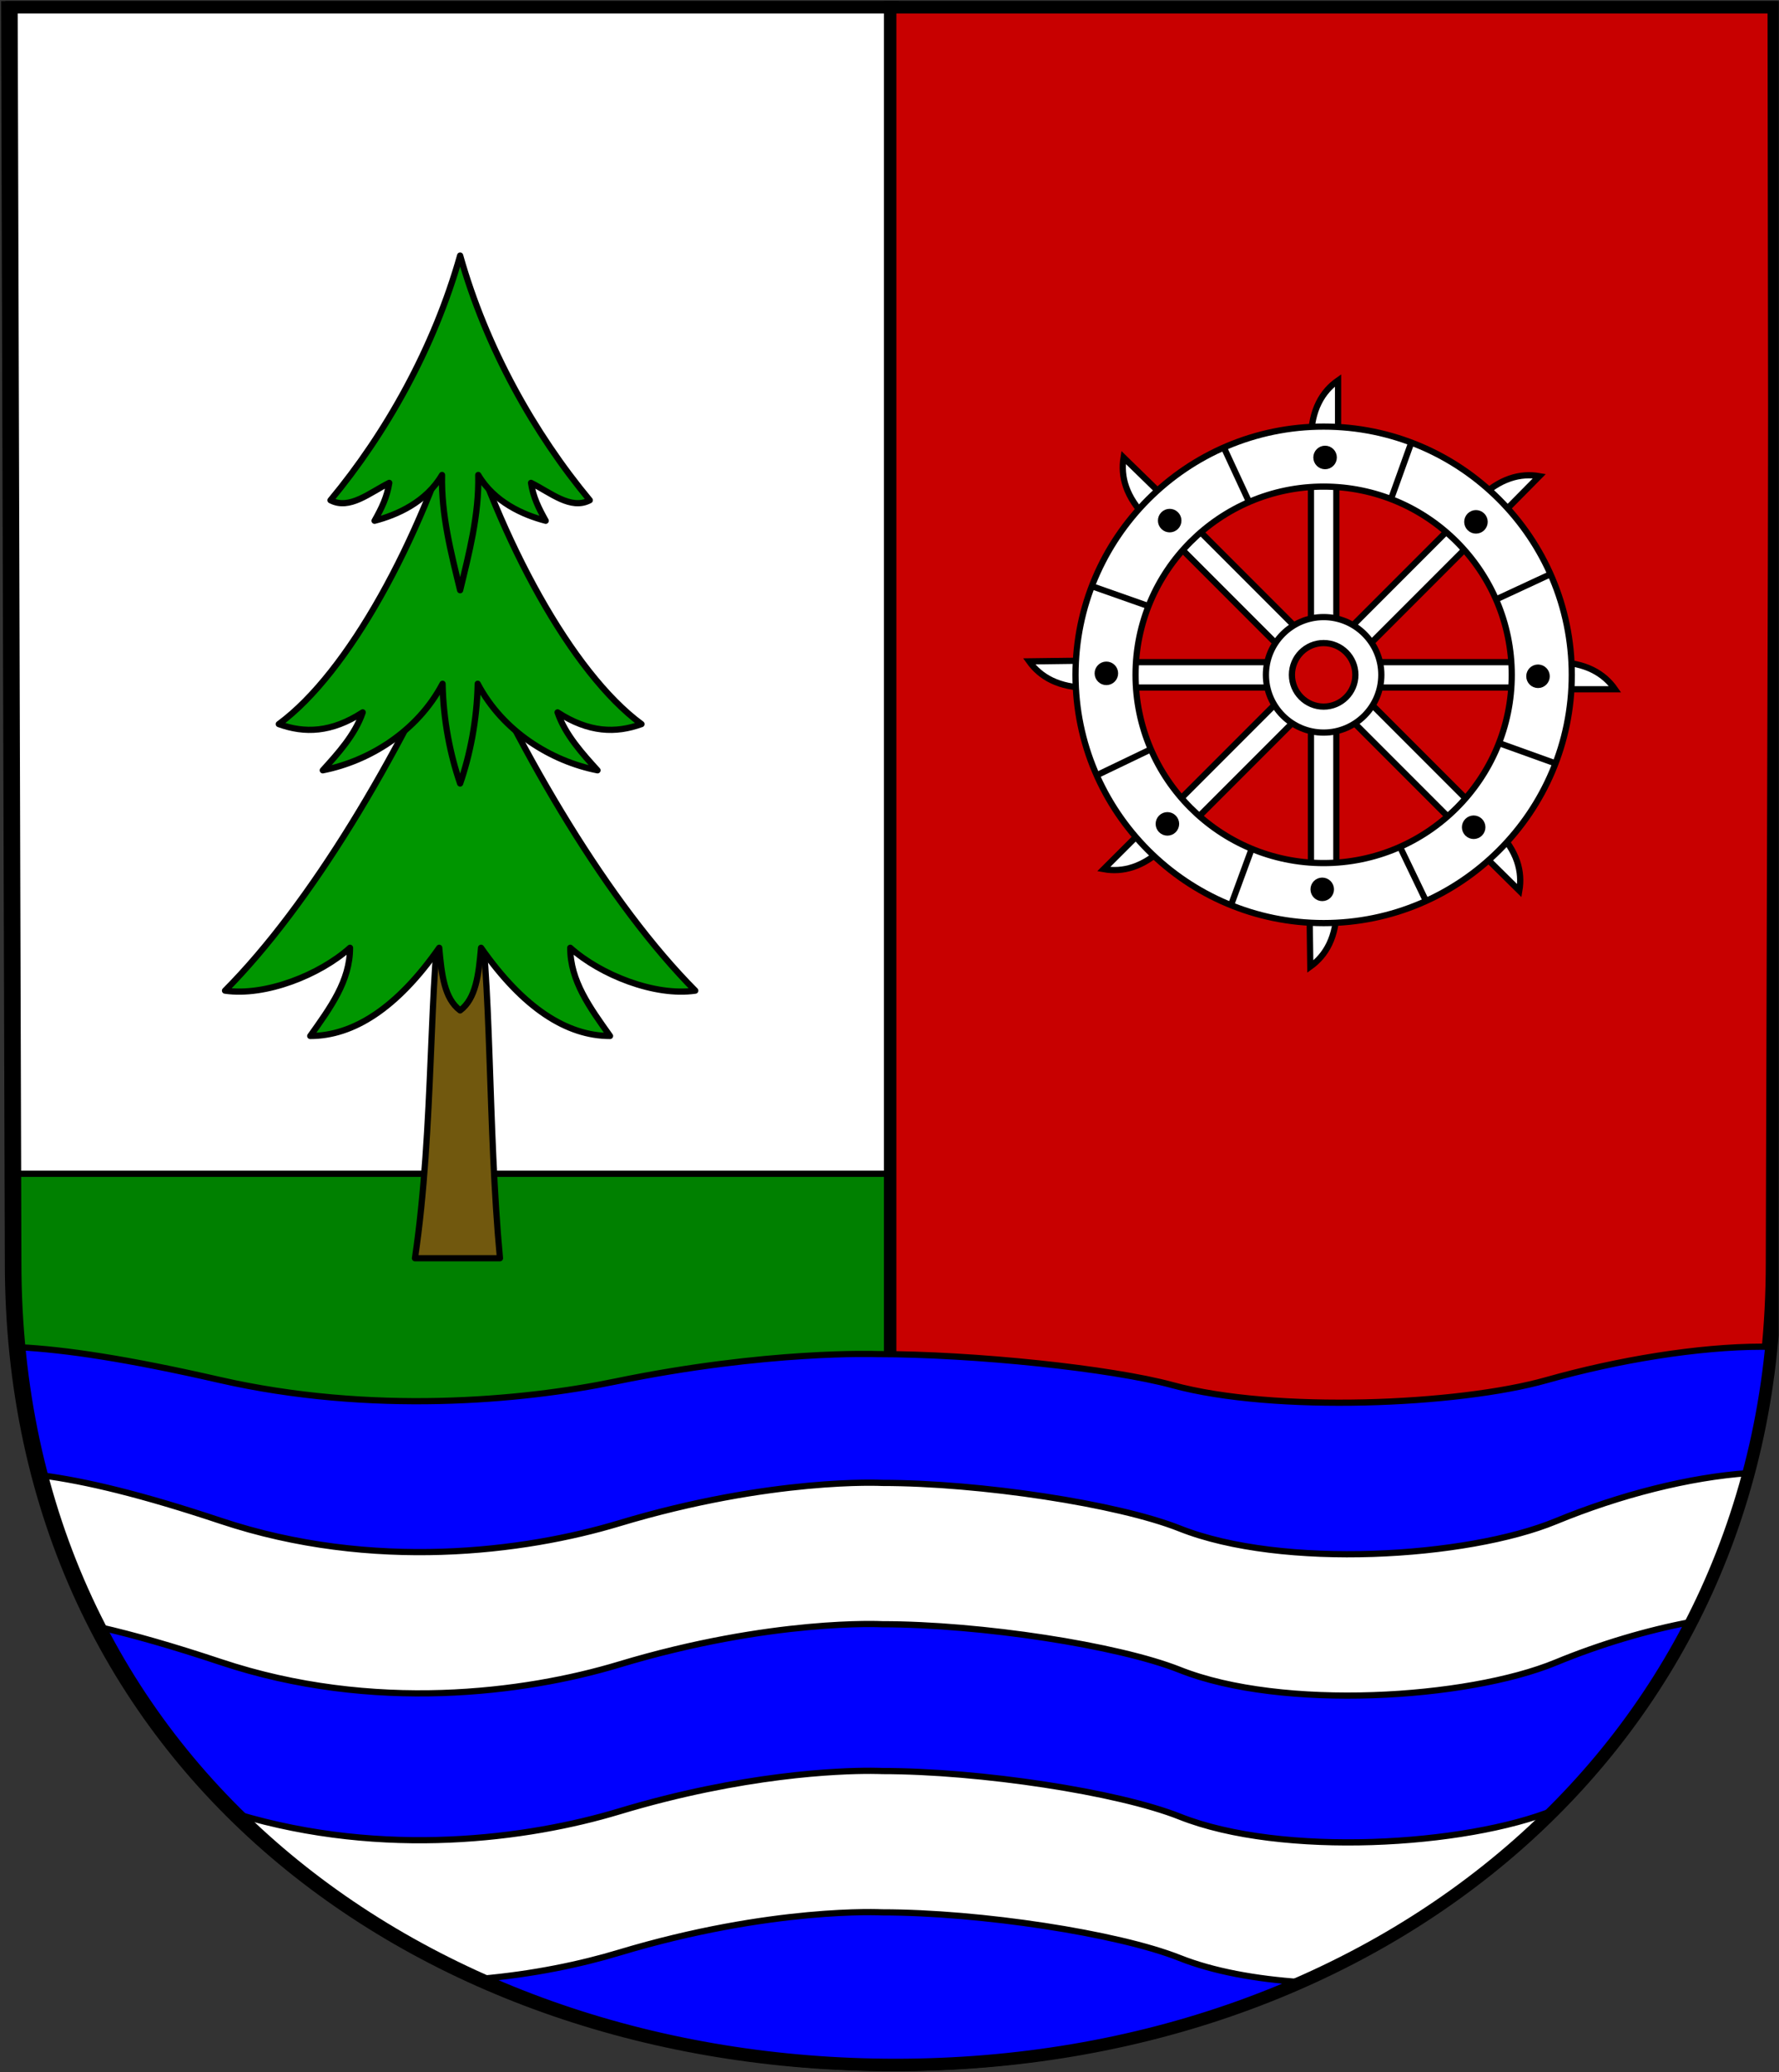
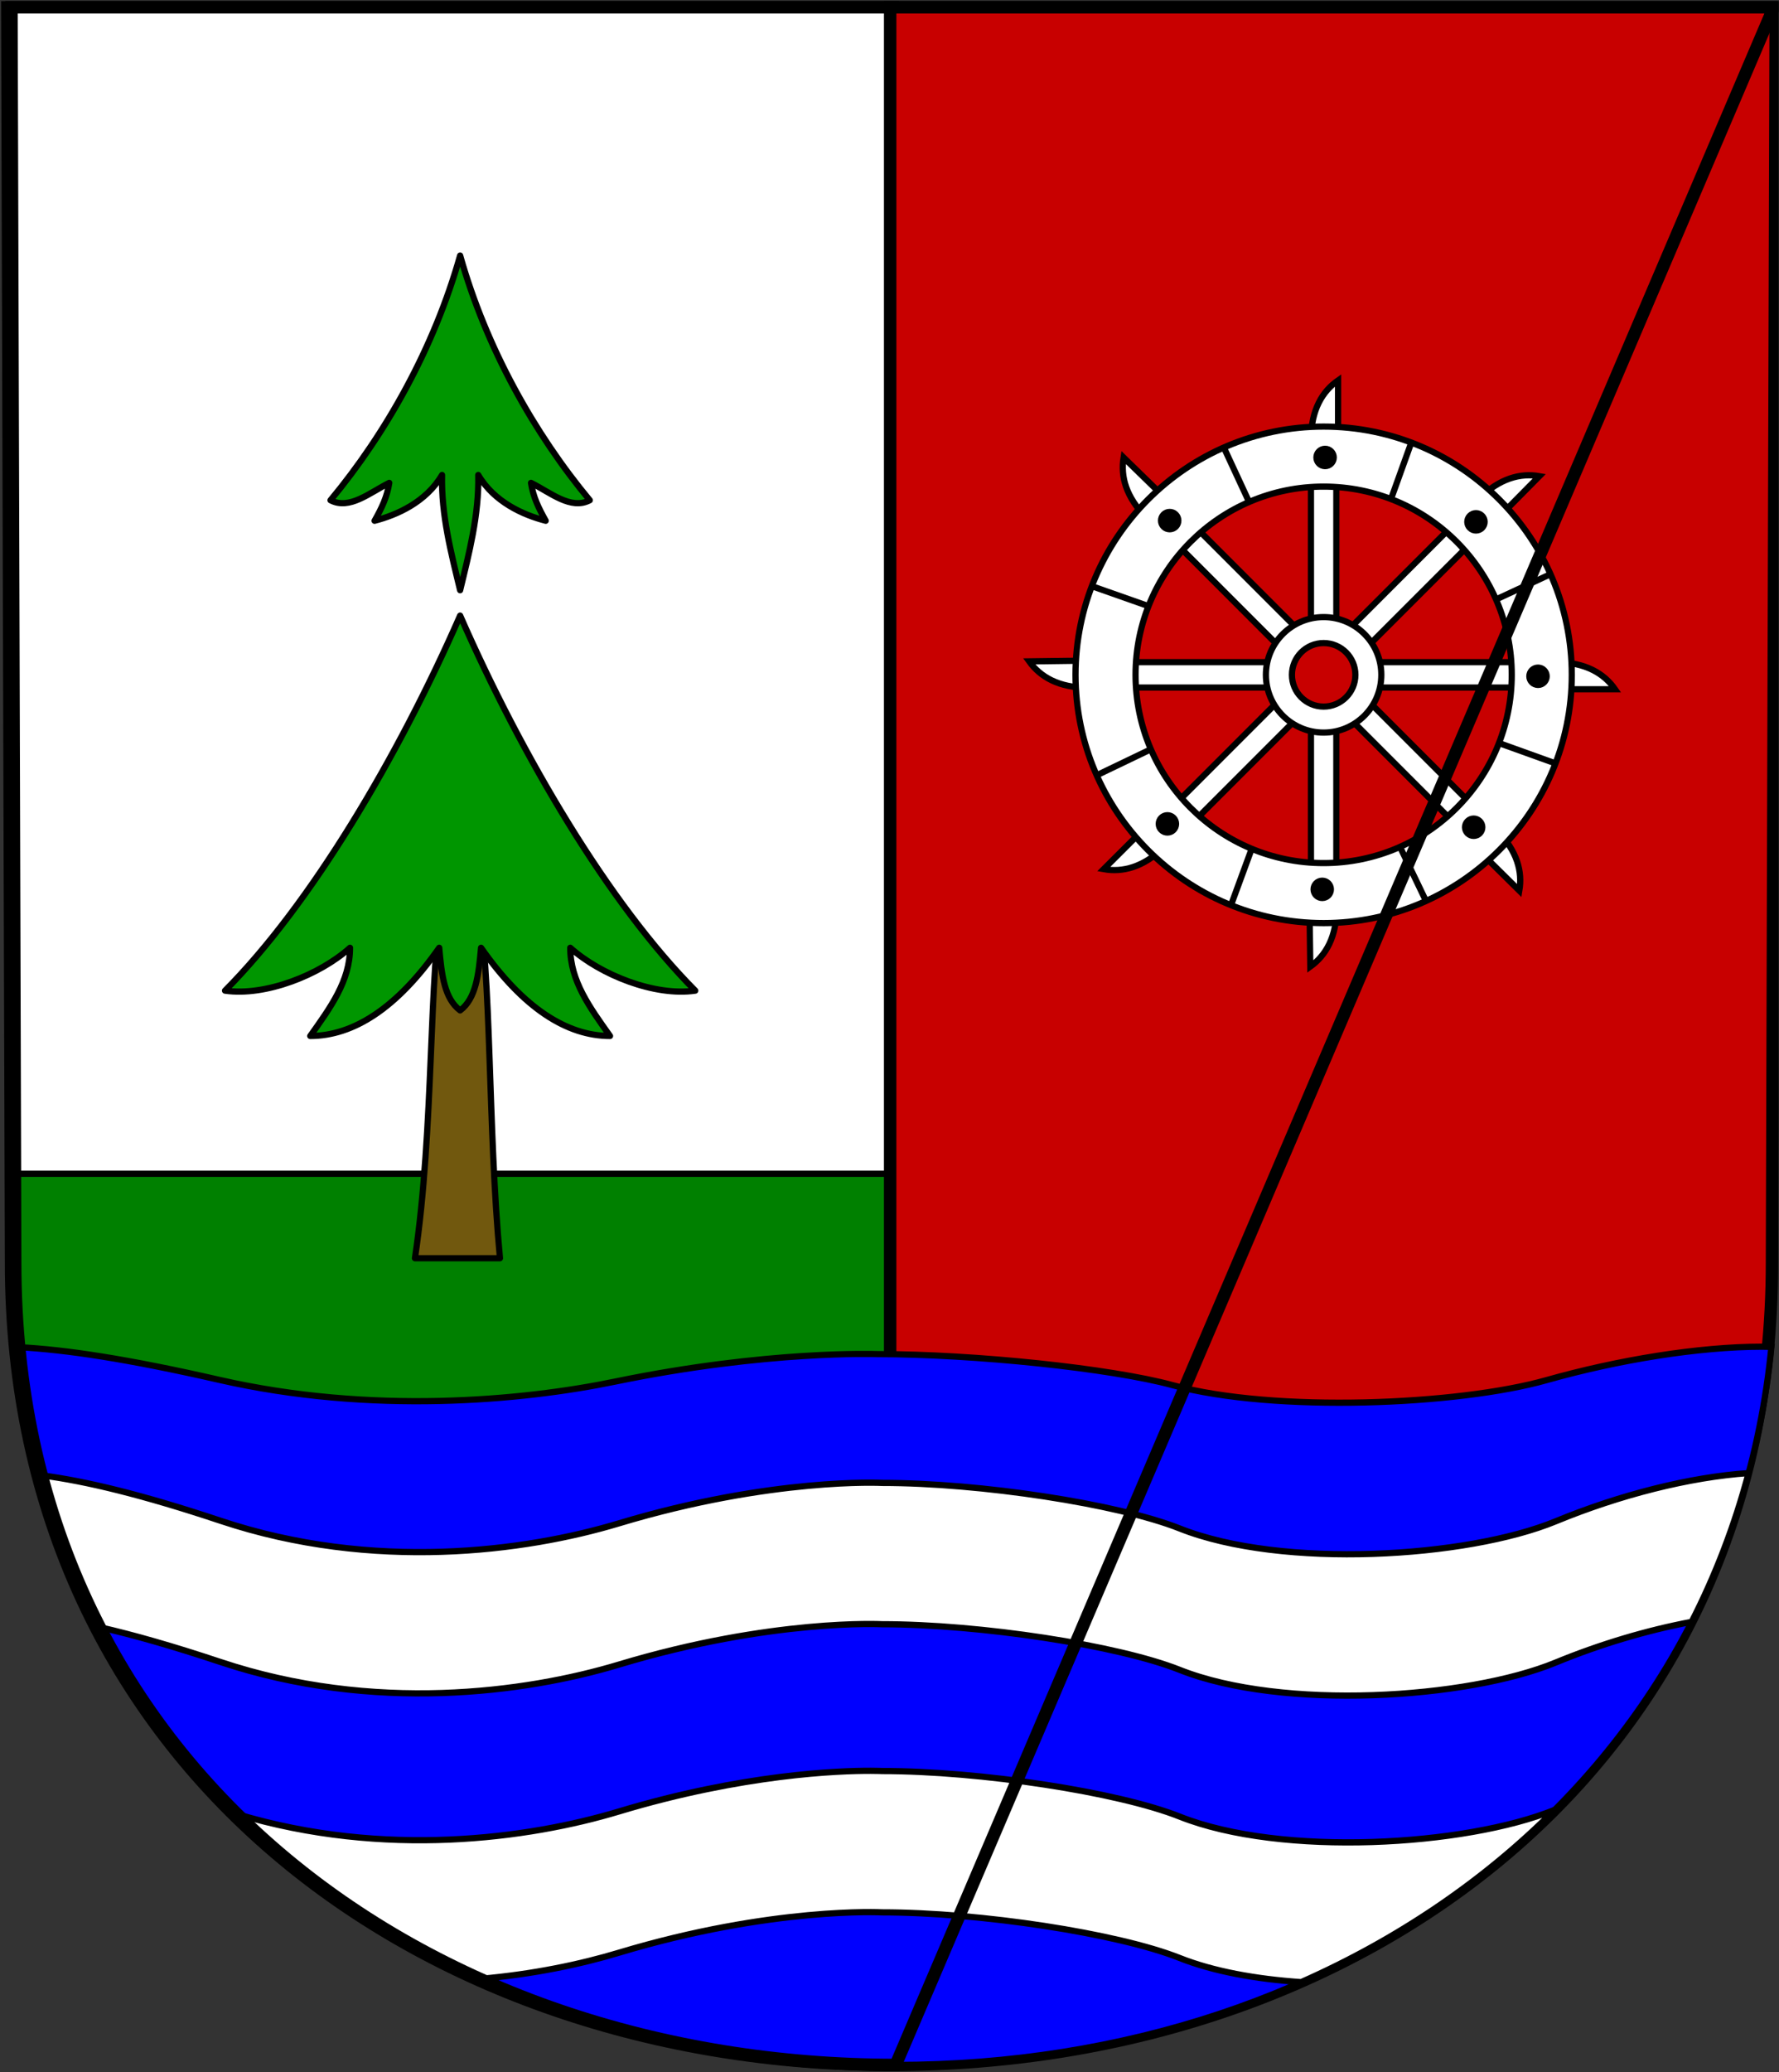
<svg xmlns="http://www.w3.org/2000/svg" width="859" height="1000" viewBox="0 0 859 1000" fill="none">
  <rect x="0" y="0" width="859" height="1000" fill="#333333" stroke="none" />
  <g clip-path="url(#clip0_907_10090)">
    <g clip-path="url(#clip1_907_10090)">
      <path d="M431.126 3.529H3.531L5.334 609.321C5.334 852.21 203.401 996.471 430.471 996.471C430.693 996.471 430.915 996.471 431.137 996.47L431.126 3.529Z" fill="white" stroke="black" stroke-width="6" />
      <path d="M5.219 566.416L5.329 609.319C5.329 852.207 203.393 996.476 430.463 996.476C430.685 996.476 430.903 996.476 431.124 996.476V566.416H5.219Z" fill="#008000" stroke="black" stroke-width="3" />
      <path d="M429.823 3.529H857.418L855.615 609.321C855.615 852.21 657.548 996.471 430.478 996.471C430.256 996.471 430.034 996.471 429.812 996.47L429.823 3.529Z" fill="#C80000" stroke="black" stroke-width="6" />
      <path fill-rule="evenodd" clip-rule="evenodd" d="M850.71 649.869C820.317 649.883 781.541 656.17 746.742 666.008C704.163 678.046 615.413 681.846 566.197 668.435C536.538 660.353 470.563 653.435 423.37 653.435C423.37 653.435 370.589 651.511 297.014 666.707C252.001 676.004 179.161 682.629 105.807 665.861C61.474 655.728 31.595 651.267 9.266 650.126C30.155 868.282 218.439 996.476 432.488 996.476C653.037 996.476 834.561 859.849 855.342 649.943C853.813 649.909 852.286 649.868 850.71 649.869Z" fill="#0000FF" stroke="black" stroke-width="3" />
      <path fill-rule="evenodd" clip-rule="evenodd" d="M844.312 710.86C815.818 712.782 782.018 721.416 751.263 734.094C708.431 751.752 619.124 757.259 569.615 737.587C539.779 725.732 473.416 715.602 425.943 715.602C425.943 715.602 372.827 712.834 298.815 735.124C253.534 748.761 180.295 758.469 106.504 733.874C68.695 721.272 41.334 714.706 20.184 711.963C27.017 738 36.442 762.455 48.161 785.233C64.39 788.936 83.494 794.364 106.504 802.033C180.295 826.628 253.534 816.92 298.815 803.283C372.827 780.994 425.943 783.799 425.943 783.799C473.416 783.799 539.779 793.965 569.615 805.82C619.124 825.492 708.431 819.912 751.263 802.254C772.573 793.469 795.351 786.67 816.813 782.659C828.323 760.171 837.567 736.186 844.312 710.86Z" fill="white" stroke="black" stroke-width="3" />
      <path d="M733.618 429.804L702.332 398.884L711.537 389.57L722.601 400.505C732.686 410.651 735.189 420.741 733.618 429.804Z" fill="white" stroke="black" stroke-width="3" stroke-linecap="round" />
      <path d="M632.686 466.45L632.09 422.467L645.184 422.29L645.394 437.845C645.461 452.15 640.164 461.095 632.686 466.45Z" fill="white" stroke="black" stroke-width="3" stroke-linecap="round" />
      <path d="M532.93 419.413L564.066 388.344L573.316 397.613L562.304 408.601C552.089 418.615 541.981 421.048 532.93 419.413Z" fill="white" stroke="black" stroke-width="3" stroke-linecap="round" />
      <path d="M496.945 319.155L540.928 318.578L541.1 331.672L525.545 331.876C511.24 331.936 502.297 326.635 496.945 319.155Z" fill="white" stroke="black" stroke-width="3" stroke-linecap="round" />
      <path d="M542.531 220.773L574.029 251.478L564.888 260.854L553.749 249.996C543.595 239.919 541.023 229.847 542.531 220.773Z" fill="white" stroke="black" stroke-width="3" stroke-linecap="round" />
      <path d="M743.282 229.782L712.36 261.066L703.047 251.861L713.983 240.797C724.129 230.713 734.219 228.211 743.282 229.782Z" fill="white" stroke="black" stroke-width="3" stroke-linecap="round" />
      <path d="M779.831 332.612L735.845 332.615L735.844 319.52L751.4 319.519C765.704 319.646 774.578 325.062 779.831 332.612Z" fill="white" stroke="black" stroke-width="3" stroke-linecap="round" />
      <path d="M645.259 227.584H633V304.482H645.259V227.584Z" fill="white" stroke="black" stroke-width="3" stroke-linecap="round" />
      <path d="M646.095 183.562V227.549H633V211.993C633.127 197.688 638.545 188.815 646.095 183.562Z" fill="white" stroke="black" stroke-width="3" stroke-linecap="round" />
      <path d="M711.329 261.011L702.66 252.343L648.285 306.718L656.953 315.387L711.329 261.011Z" fill="white" stroke="black" stroke-width="3" stroke-linecap="round" />
      <path d="M736.086 331.787V319.528H659.187V331.787H736.086Z" fill="white" stroke="black" stroke-width="3" stroke-linecap="round" />
      <path d="M645.259 422.376H633V345.477H645.259V422.376Z" fill="white" stroke="black" stroke-width="3" stroke-linecap="round" />
      <path d="M711.329 388.948L702.66 397.617L648.285 343.242L656.953 334.573L711.329 388.948Z" fill="white" stroke="black" stroke-width="3" stroke-linecap="round" />
      <path d="M566.613 261.011L575.281 252.343L629.657 306.718L620.988 315.387L566.613 261.011Z" fill="white" stroke="black" stroke-width="3" stroke-linecap="round" />
      <path d="M541.852 331.787V319.528H618.75V331.787H541.852Z" fill="white" stroke="black" stroke-width="3" stroke-linecap="round" />
      <path d="M566.613 388.948L575.281 397.617L629.657 343.242L620.988 334.573L566.613 388.948Z" fill="white" stroke="black" stroke-width="3" stroke-linecap="round" />
      <path d="M639.119 205.854C572.986 205.854 519.32 259.52 519.32 325.652C519.32 391.785 572.986 445.451 639.119 445.451C705.252 445.451 758.945 391.785 758.945 325.652C758.945 259.52 705.252 205.854 639.119 205.854ZM639.119 234.816C689.257 234.816 729.955 275.515 729.955 325.652C729.955 375.79 689.257 416.489 639.119 416.489C588.981 416.489 548.31 375.79 548.31 325.652C548.31 275.515 588.981 234.816 639.119 234.816Z" fill="white" stroke="black" stroke-width="3" stroke-linecap="round" />
      <path d="M639.119 297.787C623.739 297.787 611.254 310.273 611.254 325.653C611.254 341.032 623.739 353.518 639.119 353.518C654.499 353.518 666.984 341.032 666.984 325.653C666.984 310.273 654.499 297.787 639.119 297.787ZM639.119 310.321C647.578 310.321 654.451 317.194 654.451 325.653C654.451 334.111 647.578 340.984 639.119 340.984C630.66 340.984 623.815 334.111 623.815 325.653C623.815 317.194 630.66 310.321 639.119 310.321Z" fill="white" stroke="black" stroke-width="3" stroke-linecap="round" />
      <path d="M590.648 215.325L603.186 242.351" stroke="black" stroke-width="3" />
      <path d="M644.003 220.758C644.003 223.065 642.131 224.937 639.824 224.937C637.517 224.937 635.645 223.065 635.645 220.758C635.645 218.451 637.517 216.578 639.824 216.578C642.131 216.578 644.003 218.451 644.003 220.758Z" fill="black" stroke="black" stroke-width="3" stroke-linecap="round" />
      <path d="M681.519 213.396L671.438 241.431" stroke="black" stroke-width="3" />
      <path d="M715.647 254.767C714.025 256.408 711.378 256.424 709.737 254.802C708.096 253.18 708.081 250.532 709.702 248.892C711.324 247.251 713.972 247.235 715.613 248.857C717.253 250.479 717.269 253.127 715.647 254.767Z" fill="black" stroke="black" stroke-width="3" stroke-linecap="round" />
      <path d="M748.759 277.03L721.734 289.57" stroke="black" stroke-width="3" />
      <path d="M742.637 330.525C740.33 330.525 738.457 328.653 738.457 326.346C738.457 324.039 740.329 322.167 742.636 322.167C744.943 322.167 746.815 324.039 746.816 326.346C746.816 328.653 744.944 330.525 742.637 330.525Z" fill="black" stroke="black" stroke-width="3" stroke-linecap="round" />
      <path d="M751.254 368.459L723.219 358.38" stroke="black" stroke-width="3" />
      <path d="M708.632 402.172C706.991 400.55 706.975 397.902 708.597 396.261C710.218 394.621 712.866 394.605 714.507 396.227C716.148 397.848 716.163 400.496 714.542 402.137C712.92 403.778 710.272 403.793 708.632 402.172Z" fill="black" stroke="black" stroke-width="3" stroke-linecap="round" />
      <path d="M688.809 435.333L675.906 408.479" stroke="black" stroke-width="3" />
      <path d="M634.27 429.23C634.239 426.923 636.085 425.026 638.392 424.994C640.699 424.963 642.596 426.81 642.628 429.117C642.659 431.423 640.812 433.321 638.505 433.352C636.199 433.383 634.301 431.537 634.27 429.23Z" fill="black" stroke="black" stroke-width="3" stroke-linecap="round" />
      <path d="M594.297 437.062L604.572 409.097" stroke="black" stroke-width="3" />
      <path d="M560.734 394.62C562.367 392.99 565.015 392.993 566.645 394.626C568.274 396.259 568.271 398.907 566.638 400.536C565.005 402.166 562.358 402.163 560.728 400.53C559.099 398.897 559.101 396.249 560.734 394.62Z" fill="black" stroke="black" stroke-width="3" stroke-linecap="round" />
      <path d="M529.434 374.178L556.293 361.287" stroke="black" stroke-width="3" />
-       <path d="M534.164 320.756C536.47 320.726 538.367 322.573 538.397 324.88C538.428 327.187 536.58 329.084 534.273 329.114C531.966 329.144 530.07 327.296 530.039 324.99C530.009 322.683 531.857 320.786 534.164 320.756Z" fill="black" stroke="black" stroke-width="3" stroke-linecap="round" />
      <path d="M526.57 282.646L554.674 292.534" stroke="black" stroke-width="3" />
      <path d="M567.705 248.233C569.357 249.843 569.391 252.491 567.781 254.143C566.17 255.795 563.523 255.829 561.871 254.218C560.219 252.608 560.185 249.96 561.795 248.308C563.406 246.657 566.053 246.623 567.705 248.233Z" fill="black" stroke="black" stroke-width="3" stroke-linecap="round" />
      <path fill-rule="evenodd" clip-rule="evenodd" d="M420.54 854.532C405.28 854.483 358.951 856.053 298.816 874.164C255.19 887.302 185.614 896.768 114.594 875.45C147.973 908.432 187.764 935.102 231.869 954.933C257.568 952.715 280.474 947.847 298.816 942.323C372.828 920.033 425.944 922.838 425.944 922.838C473.417 922.838 539.781 933.005 569.616 944.86C585.884 951.324 606.454 955.034 628.254 956.514C674.766 935.945 716.262 907.901 750.713 873.355C707.675 890.838 618.919 896.217 569.616 876.627C539.781 864.772 473.417 854.642 425.944 854.642C425.944 854.642 424.061 854.543 420.54 854.532Z" fill="white" stroke="black" stroke-width="3" />
-       <path d="M5.539 3.529L7.342 609.321C7.342 852.21 205.409 996.471 432.479 996.471C666.952 996.471 857.308 842.048 857.308 609.321L856.464 3.529H5.539Z" stroke="black" stroke-width="6" />
+       <path d="M5.539 3.529L7.342 609.321C7.342 852.21 205.409 996.471 432.479 996.471L856.464 3.529H5.539Z" stroke="black" stroke-width="6" />
      <path fill-rule="evenodd" clip-rule="evenodd" d="M200.367 607.175H241.408C235.45 543.85 237.568 470.46 230.442 431.934H213.915C206.788 470.46 209.767 543.85 200.367 607.175Z" fill="#71580E" stroke="black" stroke-width="3" stroke-linecap="round" stroke-linejoin="round" />
      <path fill-rule="evenodd" clip-rule="evenodd" d="M222.179 487.598C229.747 481.95 231.125 470.544 232.28 457.368C252.733 486.611 273.796 499.912 294.555 499.929C284.794 486.185 275.338 473.326 275.351 457.368C289.972 470.462 316.198 480.899 335.705 478.052C294.211 436.322 252.106 365.366 222.179 297.067C192.252 365.366 150.147 436.322 108.652 478.052C128.16 480.899 154.386 470.462 169.007 457.368C169.019 473.326 159.564 486.185 149.803 499.929C170.562 499.912 191.625 486.611 212.078 457.368C213.232 470.544 214.611 481.95 222.179 487.598Z" fill="#009600" stroke="black" stroke-width="3" stroke-linecap="round" stroke-linejoin="round" />
-       <path fill-rule="evenodd" clip-rule="evenodd" d="M222.179 378.094C226.896 364.437 230.329 347.598 230.657 329.963C242.807 353.032 266.205 367.35 288.506 371.724C281.53 363.995 272.907 354.676 269.223 343.765C284.375 353.608 297.333 353.904 309.742 349.428C276.001 324.6 241.438 260.791 222.179 196.186C202.921 260.791 168.358 324.6 134.617 349.428C147.026 353.904 159.984 353.608 175.136 343.765C171.452 354.676 162.829 363.995 155.853 371.724C178.154 367.35 201.552 353.032 213.702 329.963C214.029 347.598 217.462 364.437 222.179 378.094Z" fill="#009600" stroke="black" stroke-width="3" stroke-linecap="round" stroke-linejoin="round" />
      <path fill-rule="evenodd" clip-rule="evenodd" d="M222.181 284.824C226.472 267.048 231.359 248.509 230.921 229.209C238.628 242.287 252.64 248.509 263.499 251.303C260.084 245.208 257.456 239.875 256.406 233.018C265.864 237.716 275.584 246.224 284.78 241.399C258.069 209.274 234.775 168.007 222.181 123.312C209.587 168.007 186.292 209.274 159.582 241.399C168.777 246.224 178.498 237.716 187.956 233.018C186.905 239.875 184.278 245.208 180.863 251.303C191.722 248.509 205.734 242.287 213.44 229.209C213.002 248.509 217.89 267.048 222.181 284.824Z" fill="#009600" stroke="black" stroke-width="3" stroke-linecap="round" stroke-linejoin="round" />
    </g>
  </g>
  <defs>
    <clipPath id="clip0_907_10090">
      <rect width="858.83" height="1000" fill="white" />
    </clipPath>
    <clipPath id="clip1_907_10090">
      <rect width="860.946" height="1000" fill="white" />
    </clipPath>
  </defs>
</svg>